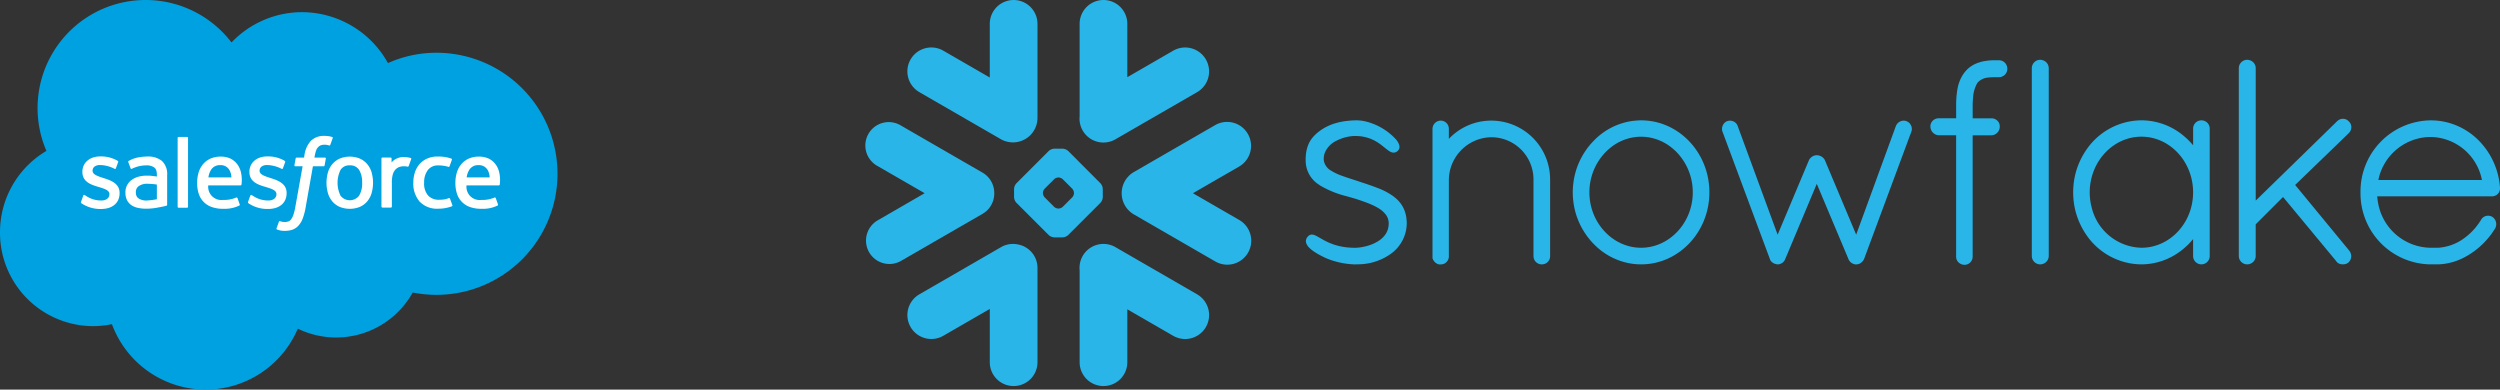
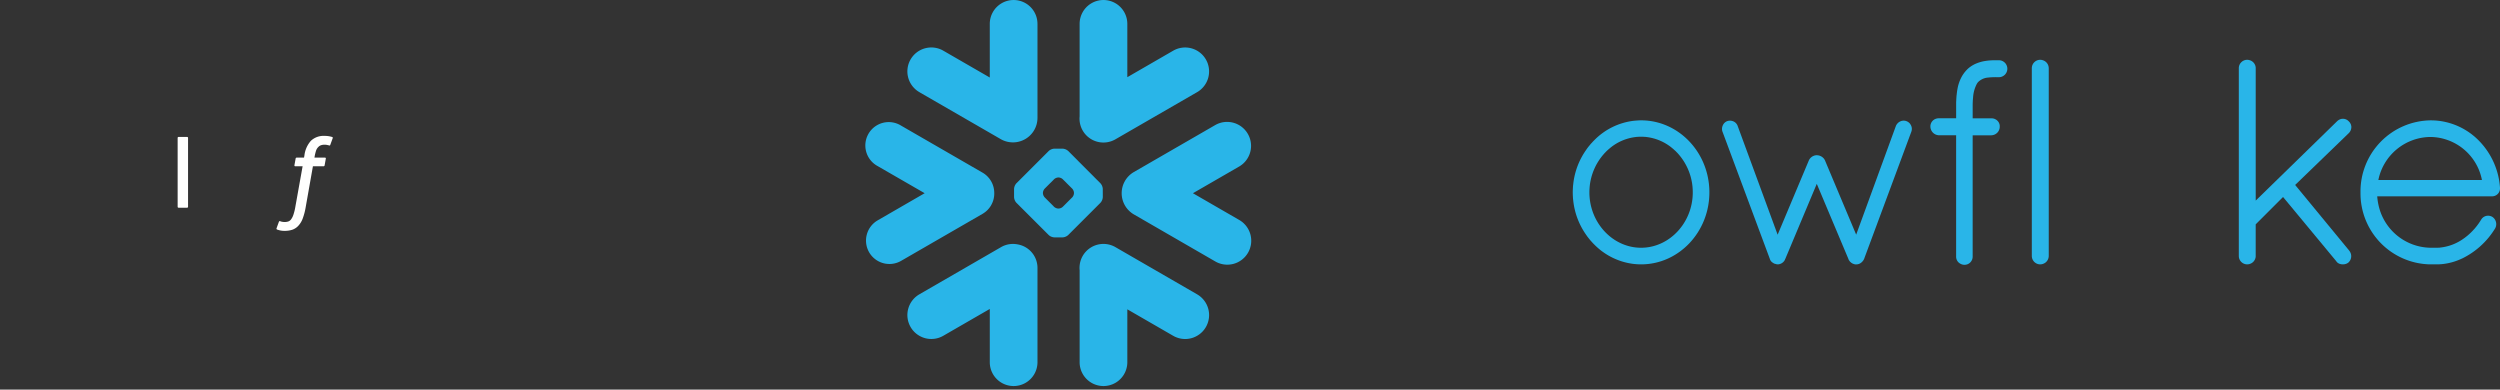
<svg xmlns="http://www.w3.org/2000/svg" width="475.369" height="74.077" viewBox="0 0 475.369 74.077">
  <rect x="0" y="0" width="475.369" height="74.077" fill="#333333" stroke="none" />
  <g id="Group_107549" data-name="Group 107549" transform="translate(-481.273 -4131.258)">
    <g id="Salesforce.com_logo" transform="translate(481.273 4131.258)">
-       <path id="Path_301493" data-name="Path 301493" d="M43.788,8.619A18.545,18.545,0,0,1,57.2,2.865a18.733,18.733,0,0,1,16.33,9.681,22.55,22.55,0,0,1,9.215-1.963,23.017,23.017,0,1,1-4.51,45.587,16.667,16.667,0,0,1-21.851,6.874,19.012,19.012,0,0,1-35.342-.855,17.535,17.535,0,0,1-3.631.378A17.755,17.755,0,0,1-.24,44.72,17.935,17.935,0,0,1,8.586,29.245,20.549,20.549,0,0,1,43.791,8.639" transform="translate(0.24 -0.552)" fill="#00a1e0" fill-rule="evenodd" />
-       <path id="Path_301494" data-name="Path 301494" d="M39.362,85.711c-.066.173.024.21.045.24a6.691,6.691,0,0,0,.6.365,6.463,6.463,0,0,0,3.165.739c2.17,0,3.519-1.155,3.519-3.013V84c0-1.718-1.524-2.344-2.947-2.792l-.186-.06c-1.077-.349-2.006-.653-2.006-1.361v-.036c0-.607.544-1.054,1.384-1.054a6.268,6.268,0,0,1,2.757.7s.211.136.287-.067c.042-.11.4-1.081.443-1.19a.2.2,0,0,0-.105-.244,6.144,6.144,0,0,0-3.11-.836h-.217c-1.987,0-3.375,1.2-3.375,2.92v.037c0,1.812,1.532,2.4,2.963,2.811l.23.072c1.042.32,1.944.6,1.944,1.33v.037c0,.673-.587,1.174-1.528,1.174a5.124,5.124,0,0,1-2.8-.8c-.153-.089-.24-.153-.358-.225a.173.173,0,0,0-.285.1l-.428,1.19m31.765,0c-.066.173.024.21.046.24a6.585,6.585,0,0,0,.6.365,6.463,6.463,0,0,0,3.165.739c2.169,0,3.519-1.155,3.519-3.013V84c0-1.718-1.52-2.344-2.947-2.792l-.186-.06c-1.077-.349-2.006-.653-2.006-1.361v-.036c0-.607.544-1.054,1.384-1.054a6.282,6.282,0,0,1,2.757.7s.211.136.288-.067c.041-.11.4-1.081.439-1.19a.2.2,0,0,0-.1-.244,6.144,6.144,0,0,0-3.11-.836h-.217c-1.987,0-3.375,1.2-3.375,2.92v.037c0,1.812,1.532,2.4,2.963,2.811l.23.072c1.046.32,1.944.6,1.944,1.33v.037c0,.673-.587,1.174-1.528,1.174a5.115,5.115,0,0,1-2.8-.8c-.153-.089-.242-.15-.358-.225a.184.184,0,0,0-.285.1l-.428,1.19m21.695-3.639a4.5,4.5,0,0,1-.579,2.465,2.232,2.232,0,0,1-3.523,0,5.576,5.576,0,0,1,0-4.918,1.928,1.928,0,0,1,1.757-.851,1.952,1.952,0,0,1,1.765.851,4.421,4.421,0,0,1,.579,2.453m1.812-1.948a4.376,4.376,0,0,0-.824-1.575,3.947,3.947,0,0,0-1.392-1.058,5.054,5.054,0,0,0-3.888,0,4,4,0,0,0-1.392,1.058,4.394,4.394,0,0,0-.824,1.575,7.246,7.246,0,0,0,0,3.9,4.363,4.363,0,0,0,.824,1.575,3.917,3.917,0,0,0,1.392,1.05,5.149,5.149,0,0,0,3.884,0,3.9,3.9,0,0,0,1.392-1.05,4.387,4.387,0,0,0,.824-1.575,7.257,7.257,0,0,0,0-3.9M109.515,85.1a.172.172,0,0,0-.231-.11,4.156,4.156,0,0,1-.844.241,6.452,6.452,0,0,1-.991.071,2.757,2.757,0,0,1-2.072-.778,3.453,3.453,0,0,1-.778-2.477,3.845,3.845,0,0,1,.7-2.387,2.37,2.37,0,0,1,2.01-.886,6.079,6.079,0,0,1,1.917.274s.142.062.21-.125c.159-.439.276-.754.447-1.236a.163.163,0,0,0-.113-.213,7.053,7.053,0,0,0-1.209-.306,9.123,9.123,0,0,0-1.361-.091,4.929,4.929,0,0,0-2.018.388,4.175,4.175,0,0,0-1.458,1.058,4.493,4.493,0,0,0-.883,1.575,6.259,6.259,0,0,0-.3,1.952,5.22,5.22,0,0,0,1.205,3.608A4.576,4.576,0,0,0,107.324,87a7.346,7.346,0,0,0,2.566-.459.165.165,0,0,0,.074-.215l-.447-1.229m3.169-4.043a3.529,3.529,0,0,1,.5-1.446,1.952,1.952,0,0,1,1.753-.89,1.9,1.9,0,0,1,1.718.89,3,3,0,0,1,.4,1.446h-4.393Zm6.1-1.283A3.842,3.842,0,0,0,118,78.337a3.583,3.583,0,0,0-1.166-.886,4.471,4.471,0,0,0-1.757-.357,4.822,4.822,0,0,0-2.026.393,4.038,4.038,0,0,0-1.411,1.077,4.429,4.429,0,0,0-.832,1.594,6.891,6.891,0,0,0-.269,1.956,6.614,6.614,0,0,0,.278,1.96,3.942,3.942,0,0,0,2.434,2.582,6.15,6.15,0,0,0,2.228.36,6.36,6.36,0,0,0,3.087-.614c.068-.038.132-.1.052-.293l-.4-1.124a.177.177,0,0,0-.231-.107,5.873,5.873,0,0,1-2.519.455,2.509,2.509,0,0,1-2.811-2.764l6.143,0a.18.18,0,0,0,.178-.159,6.562,6.562,0,0,0-.183-2.64ZM63.58,81.054a3.535,3.535,0,0,1,.5-1.446,1.952,1.952,0,0,1,1.753-.89,1.9,1.9,0,0,1,1.718.89,3.012,3.012,0,0,1,.4,1.446H63.56Zm6.1-1.283a3.837,3.837,0,0,0-.785-1.435,3.583,3.583,0,0,0-1.166-.886,4.471,4.471,0,0,0-1.757-.357,4.822,4.822,0,0,0-2.026.393,4.038,4.038,0,0,0-1.411,1.077,4.442,4.442,0,0,0-.832,1.594,6.905,6.905,0,0,0-.268,1.956,6.577,6.577,0,0,0,.278,1.96,3.924,3.924,0,0,0,2.43,2.582,6.135,6.135,0,0,0,2.228.36,6.36,6.36,0,0,0,3.087-.614c.068-.038.132-.1.052-.293l-.4-1.124a.178.178,0,0,0-.231-.107,5.873,5.873,0,0,1-2.519.455,2.509,2.509,0,0,1-2.811-2.764l6.143,0a.18.18,0,0,0,.178-.159,6.557,6.557,0,0,0-.184-2.64ZM50.322,85.059a1.2,1.2,0,0,1-.354-.364,1.466,1.466,0,0,1-.184-.8,1.342,1.342,0,0,1,.548-1.186,2.759,2.759,0,0,1,1.781-.443,12.442,12.442,0,0,1,1.664.142V85.2h0a12.393,12.393,0,0,1-1.656.22,2.753,2.753,0,0,1-1.8-.358Zm2.442-4.316c-.249-.018-.572-.027-.956-.027a5.791,5.791,0,0,0-1.509.194,3.932,3.932,0,0,0-1.279.595A2.862,2.862,0,0,0,47.8,83.931a3.2,3.2,0,0,0,.281,1.4,2.543,2.543,0,0,0,.8.96,3.355,3.355,0,0,0,1.248.54A7.34,7.34,0,0,0,51.756,87a11.228,11.228,0,0,0,1.862-.155q.775-.134,1.544-.3c.2-.047.432-.109.432-.109a.194.194,0,0,0,.14-.2l0-5.6a3.427,3.427,0,0,0-.976-2.706,4.17,4.17,0,0,0-2.815-.848,10.11,10.11,0,0,0-1.645.151,5.906,5.906,0,0,0-1.89.692.191.191,0,0,0-.055.244l.435,1.166a.155.155,0,0,0,.2.1.791.791,0,0,0,.1-.051,6.221,6.221,0,0,1,2.671-.622,2.479,2.479,0,0,1,1.516.4c.335.257.505.645.505,1.462v.259c-.525-.076-1.011-.12-1.011-.12Zm49.378-3.161a.166.166,0,0,0-.092-.221,5.4,5.4,0,0,0-1.026-.175,3.043,3.043,0,0,0-1.582.254,2.719,2.719,0,0,0-1.034.766v-.747a.177.177,0,0,0-.176-.185H96.658a.178.178,0,0,0-.176.185V86.6a.187.187,0,0,0,.186.186h1.61a.186.186,0,0,0,.186-.186V82.01a5.379,5.379,0,0,1,.2-1.61,2.308,2.308,0,0,1,.537-.9,1.862,1.862,0,0,1,.758-.455,2.986,2.986,0,0,1,.824-.116,3.446,3.446,0,0,1,.673.082c.118.013.184-.059.224-.166.105-.28.4-1.12.463-1.287" transform="translate(-23.95 -47.317)" fill="#fffffe" fill-rule="evenodd" />
      <path id="Path_301495" data-name="Path 301495" d="M116.017,67.22a5.151,5.151,0,0,0-.606-.144,4.751,4.751,0,0,0-.834-.065,3.511,3.511,0,0,0-2.6.932,5.068,5.068,0,0,0-1.232,2.781l-.075.416H109.28a.206.206,0,0,0-.206.178l-.229,1.275c-.016.122.037.2.2.2H110.4l-1.375,7.676a9.636,9.636,0,0,1-.367,1.512,3.1,3.1,0,0,1-.428.872,1.137,1.137,0,0,1-.561.434,2.273,2.273,0,0,1-.722.1,2.793,2.793,0,0,1-.492-.054,1.463,1.463,0,0,1-.331-.107.169.169,0,0,0-.222.1c-.051.13-.412,1.124-.455,1.246a.182.182,0,0,0,.094.245,4.581,4.581,0,0,0,.56.164,3.7,3.7,0,0,0,.9.086,4.483,4.483,0,0,0,1.505-.233,2.819,2.819,0,0,0,1.133-.791,4.067,4.067,0,0,0,.8-1.372,11.708,11.708,0,0,0,.539-2.061l1.382-7.818h2.02a.207.207,0,0,0,.206-.178l.229-1.275c.016-.122-.036-.2-.2-.2h-1.961a8.325,8.325,0,0,1,.324-1.383,1.78,1.78,0,0,1,.43-.654,1.272,1.272,0,0,1,.514-.32,2.131,2.131,0,0,1,.658-.095,2.562,2.562,0,0,1,.5.051c.19.04.264.062.314.077.2.061.227,0,.266-.095l.469-1.288a.163.163,0,0,0-.113-.214m-27.4,13.265a.178.178,0,0,1-.176.186H86.815a.178.178,0,0,1-.176-.186V67.395a.177.177,0,0,1,.176-.185h1.626a.177.177,0,0,1,.176.185v13.09" transform="translate(-52.86 -41.172)" fill="#fffffe" fill-rule="evenodd" />
    </g>
    <g id="Page-1" transform="translate(645.939 4131.258)">
      <g id="Group" transform="translate(0 0)">
        <path id="Path" d="M46.368,37.027,30.873,28.076a4.553,4.553,0,0,0-6.807,4.386V49.956a4.535,4.535,0,0,0,9.07,0V39.9l8.681,5.013a4.551,4.551,0,1,0,4.551-7.882" transform="translate(16.557 18.915)" fill="#29b5e8" />
        <path id="Path2" d="M24.389,27.262a4.462,4.462,0,0,0-2.223-3.931L6.672,14.387a4.448,4.448,0,1,0-4.446,7.7l8.931,5.152L2.226,32.4A4.45,4.45,0,0,0,.6,38.476a4.452,4.452,0,0,0,6.075,1.629l15.494-8.944a4.471,4.471,0,0,0,2.223-3.9" transform="translate(0 9.498)" fill="#29b5e8" />
        <path id="Path3" d="M6.963,17.546,22.457,26.49a4.665,4.665,0,0,0,6.926-4.024V4.538a4.535,4.535,0,1,0-9.07,0v10.2l-8.8-5.079a4.551,4.551,0,1,0-4.551,7.882" transform="translate(3.225 0)" fill="#29b5e8" />
        <path id="Combined-Shape" d="M33.547,25.96a1.758,1.758,0,0,1-.442,1.069l-6.141,6.141a1.742,1.742,0,0,1-1.069.442H24.332a1.742,1.742,0,0,1-1.069-.442l-6.148-6.141a1.758,1.758,0,0,1-.442-1.069V24.4a1.726,1.726,0,0,1,.442-1.069l6.148-6.148a1.742,1.742,0,0,1,1.069-.442H25.9a1.742,1.742,0,0,1,1.069.442L33.1,23.328a1.726,1.726,0,0,1,.442,1.069Zm-5.481-.752v-.066a1.3,1.3,0,0,0-.323-.785L25.928,22.55a1.24,1.24,0,0,0-.785-.33h-.066a1.271,1.271,0,0,0-.785.33l-1.807,1.807a1.269,1.269,0,0,0-.323.785v.066a1.269,1.269,0,0,0,.323.785l1.807,1.814a1.3,1.3,0,0,0,.785.323h.066a1.269,1.269,0,0,0,.785-.323l1.814-1.814A1.269,1.269,0,0,0,28.065,25.208Z" transform="translate(11.482 11.526)" fill="#29b5e8" />
        <path id="Path4" d="M30.872,26.49l15.494-8.944a4.551,4.551,0,1,0-4.551-7.882l-8.681,5.013V4.538a4.535,4.535,0,1,0-9.07,0V22.11a4.549,4.549,0,0,0,6.807,4.38" transform="translate(16.557 0)" fill="#29b5e8" />
        <path id="Path5" d="M25.564,27.548a4.515,4.515,0,0,0-3.107.528L6.963,37.027a4.551,4.551,0,1,0,4.551,7.882l8.8-5.079V49.956a4.535,4.535,0,0,0,9.07,0V32.027a4.536,4.536,0,0,0-3.819-4.479" transform="translate(3.225 18.915)" fill="#29b5e8" />
        <path id="Path6" d="M52.782,16.008a4.547,4.547,0,0,0-6.22-1.669L31.067,23.284a4.66,4.66,0,0,0,0,8.008l15.494,8.951a4.554,4.554,0,1,0,4.551-7.889L42.34,27.288l8.773-5.066a4.539,4.539,0,0,0,1.669-6.214" transform="translate(19.826 9.453)" fill="#29b5e8" />
        <path id="Combined-Shape2" d="M194.814,26.361v.171A1.506,1.506,0,0,1,193.238,28H171.47a11.412,11.412,0,0,0,.211,1.511,10.279,10.279,0,0,0,9.841,8.265h1.266c.1,0,.2,0,.3-.007s.185-.007.277-.013a.024.024,0,0,0,.02-.007,9.276,9.276,0,0,0,4.624-1.794h.007c.073-.053.152-.112.224-.171.013-.007.026-.02.046-.033l.191-.152c.026-.02.046-.04.073-.059.053-.04.106-.086.158-.132l.106-.086a1.012,1.012,0,0,1,.125-.112c.04-.04.086-.079.125-.119a1.266,1.266,0,0,0,.1-.092c.053-.046.1-.092.152-.139.026-.026.053-.059.079-.086l.158-.158.073-.073.158-.178a.346.346,0,0,0,.066-.073c.059-.059.112-.119.165-.178.02-.026.046-.053.066-.079.053-.066.1-.125.152-.185l.079-.1c.046-.059.092-.112.132-.165s.073-.1.106-.145.066-.086.1-.132c.053-.073.106-.145.152-.218.02-.026.033-.046.046-.066.132-.191.257-.389.383-.594a.02.02,0,0,1,.007-.013,1.593,1.593,0,0,1,.092-.132.178.178,0,0,1,.046-.053.833.833,0,0,1,.066-.079l.059-.059c.026-.02.046-.04.073-.059a.258.258,0,0,1,.066-.053.653.653,0,0,1,.112-.073.6.6,0,0,1,.086-.053c.033-.013.059-.026.086-.04a.772.772,0,0,0,.073-.033c.04-.013.073-.02.112-.033l.053-.02a1.894,1.894,0,0,1,.383-.046,1.472,1.472,0,0,1,.416.059h.013a1.648,1.648,0,0,1,.165.059c.013.007.026.007.04.013a1.3,1.3,0,0,1,.165.086l.026.013a1.663,1.663,0,0,1,.508,2.21l-.007.007c-.053.086-.106.172-.158.251l-.04.059a15.089,15.089,0,0,1-5.983,5.343,1.585,1.585,0,0,0-.152.073c-.007,0-.02.007-.026.007a11.4,11.4,0,0,1-3.483,1c-.026,0-.053.007-.079.007-.106.013-.211.026-.317.033-.059,0-.119.007-.185.013s-.152.007-.224.013c-.145,0-.29.007-.435.007h-1.28A13.489,13.489,0,0,1,168.291,27.3a13.512,13.512,0,0,1,13.318-13.746c.218,0,.435.007.653.013a12.81,12.81,0,0,1,6.919,2.447c.007.007.013.013.02.013.112.079.218.165.323.244.053.046.112.092.172.139s.105.086.158.125a14.11,14.11,0,0,1,4.96,9.815ZM171.682,24.9h19.7a10.1,10.1,0,0,0-9.776-8.186A10.208,10.208,0,0,0,171.682,24.9Z" transform="translate(115.888 9.331)" fill="#29b5e8" />
-         <path id="Combined-Shape3" d="M161.448,14.013a1.569,1.569,0,0,1,.449.956c0,.053.007.106.007.158V39.355a1.58,1.58,0,1,1-3.16,0V36.136a13.542,13.542,0,0,1-1.979,1.959c-.02.02-.04.033-.059.053-.066.053-.139.106-.2.152a12.444,12.444,0,0,1-7.586,2.638,12.792,12.792,0,0,1-10.706-5.956l-.066-.086c-.066-.112-.132-.224-.2-.343-.046-.073-.086-.145-.132-.218a2.59,2.59,0,0,1-.125-.231c-.066-.112-.132-.231-.191-.343-.02-.04-.033-.079-.053-.119a14.059,14.059,0,0,1-1.491-5.7c-.013-.231-.02-.462-.02-.7s.007-.468.02-.7a14.118,14.118,0,0,1,1.491-5.706c.02-.033.033-.073.053-.112.059-.112.125-.231.191-.343a2.59,2.59,0,0,1,.125-.231c.04-.073.086-.145.132-.218.066-.112.139-.231.2-.343l.066-.086a12.792,12.792,0,0,1,10.706-5.956,12.521,12.521,0,0,1,8.113,3.021,13.271,13.271,0,0,1,1.715,1.728V15.127a1.272,1.272,0,0,1,.007-.158,1.57,1.57,0,0,1,.449-.956v-.007c.026-.026.059-.046.086-.073l.026-.026a.4.4,0,0,1,.066-.046c.02-.013.04-.033.059-.046a.138.138,0,0,0,.04-.026.66.66,0,0,0,.092-.053c.007,0,.013-.007.02-.007l.119-.059h.007a1.47,1.47,0,0,1,.29-.086c.007,0,.02-.007.026-.007l.132-.02c.053,0,.106-.007.158-.007s.112.007.165.007l.132.02c.007,0,.013.007.026.007a1.468,1.468,0,0,1,.29.086h.007c.04.02.079.04.112.059.013,0,.02.007.026.007a.6.6,0,0,0,.086.053.164.164,0,0,0,.046.026c.02.013.04.033.059.046a.361.361,0,0,1,.059.046c.013.007.02.02.033.026a.865.865,0,0,1,.079.073ZM148.916,37.779c5.415,0,9.828-4.723,9.828-10.534,0-5.838-4.413-10.587-9.828-10.587-5.376,0-9.828,4.743-9.828,10.587,0,.185.007.363.013.541,0,.079.013.152.013.224.007.106.013.211.026.31s.02.165.026.244.02.191.033.284c.013.073.026.139.033.2.02.106.033.211.053.317a1.485,1.485,0,0,1,.033.145c.026.125.053.244.079.369a.367.367,0,0,0,.026.079A9.988,9.988,0,0,0,148.916,37.779Z" transform="translate(93.602 9.331)" fill="#29b5e8" />
        <path id="Path7" d="M132.865,6.785h-.429a1.379,1.379,0,0,0-.165.007,1.491,1.491,0,0,0-.172-.007c-.152,0-.3,0-.455.007-.026,0-.059.007-.086.007a3.224,3.224,0,0,0-.356.02h-.066c-.125.013-.244.02-.363.033a.084.084,0,0,1-.04.007c-.132.02-.257.033-.376.053h-.013a7.438,7.438,0,0,0-2.157.666c0,.007-.007.007-.013.007-.092.053-.191.106-.284.158a.231.231,0,0,0-.053.033c-.079.046-.158.092-.237.145a.975.975,0,0,0-.086.066c-.066.04-.125.086-.191.132-.046.04-.092.079-.139.112l-.119.1c-.073.066-.139.125-.2.191l-.04.04c-.079.086-.158.165-.237.251a.366.366,0,0,1-.04.053c-.066.073-.132.145-.191.218-.02.033-.046.066-.066.1-.053.066-.1.125-.145.191a.237.237,0,0,1-.046.066c-.053.079-.106.158-.152.237-.007.013-.013.02-.02.033a7.536,7.536,0,0,0-.923,2.54.112.112,0,0,1-.007.046c-.026.125-.046.257-.066.389a.729.729,0,0,0-.013.119c-.02.112-.033.224-.046.343-.007.066-.013.132-.02.2-.013.092-.026.178-.033.277s-.013.2-.02.3c-.007.066-.007.132-.013.2-.007.139-.013.284-.02.429,0,.04-.007.066-.007.1-.007.185-.007.376-.007.561v2.605h-3.285a1.628,1.628,0,0,0-.594.1,1.533,1.533,0,0,0-1.016,1.431,1.682,1.682,0,0,0,.778,1.438,1.641,1.641,0,0,0,.818.257h.013v.007h3.285V44.067a.431.431,0,0,0,0,.092v.059a1.512,1.512,0,0,0,.416.963l.007.007c.033.033.073.066.106.1.007.007.013.007.02.013a.746.746,0,0,0,.086.066.2.2,0,0,0,.046.033.107.107,0,0,0,.046.026,1.631,1.631,0,0,0,.884.257,1.082,1.082,0,0,0,.152-.013,1.5,1.5,0,0,0,.825-.35l.007-.007a.525.525,0,0,0,.086-.086c.007-.007.02-.013.026-.02.026-.026.046-.053.066-.073a1.556,1.556,0,0,0,.369-1.069V21.059h3.536v-.007h.013a1.634,1.634,0,0,0,1.6-1.689v-.013a.494.494,0,0,0,0-.1v-.033a1.459,1.459,0,0,0-.416-.91V18.3h-.007a1.1,1.1,0,0,0-.092-.086c-.013-.013-.026-.02-.033-.033l-.073-.053-.066-.046-.046-.026a.717.717,0,0,0-.1-.053.05.05,0,0,0-.026-.013.939.939,0,0,0-.119-.053c-.007-.007-.013-.007-.026-.013l-.119-.04c-.013,0-.026-.007-.04-.007-.04-.007-.073-.02-.112-.026a.183.183,0,0,1-.059-.007c-.026-.007-.059-.007-.092-.013h-.073c-.02,0-.04-.007-.059-.007h-3.588V15.175c.007-.132.007-.264.013-.389a.568.568,0,0,1,.007-.106c0-.112.007-.224.013-.33,0-.02.007-.046.007-.066.007-.125.02-.251.033-.369a6.4,6.4,0,0,1,.693-2.592c.007-.013.007-.02.013-.033.02-.033.046-.066.066-.1a.546.546,0,0,1,.053-.079.231.231,0,0,1,.033-.053.962.962,0,0,1,.106-.125,3.024,3.024,0,0,1,2-.864c.013,0,.02-.007.04-.007a1.388,1.388,0,0,1,.165-.013c.026-.007.059-.007.086-.013.053,0,.1-.007.152-.007s.073-.007.119-.007a.974.974,0,0,1,.139-.007c.046,0,.092-.007.139-.007h.343a1.178,1.178,0,0,0,.152-.013,1.617,1.617,0,0,0,.178.013h.429a1.613,1.613,0,0,0,0-3.226" transform="translate(82.536 4.672)" fill="#29b5e8" />
        <path id="Path8" d="M133.509,6.866a.023.023,0,0,0-.013-.007.437.437,0,0,0-.1-.033.451.451,0,0,0-.053-.02l-.079-.02a.405.405,0,0,0-.073-.02.446.446,0,0,0-.092-.013c-.026-.007-.046-.007-.073-.013a1.379,1.379,0,0,0-.165-.007,1.6,1.6,0,0,0-1.583,1.576V44.049a1.6,1.6,0,0,0,1.583,1.583,1.378,1.378,0,0,0,.165-.007c.007,0,.02-.007.026-.007l.139-.02a.284.284,0,0,1,.033-.007c.04-.013.079-.02.119-.033a.024.024,0,0,0,.02-.007,1.587,1.587,0,0,0,1.121-1.339,1.289,1.289,0,0,0,.013-.165V8.311a1.285,1.285,0,0,0-.013-.158,1.575,1.575,0,0,0-.976-1.286" transform="translate(90.401 4.637)" fill="#29b5e8" />
-         <path id="Path9" d="M68.7,32.528c-.013-.092-.013-.178-.026-.264-.007-.066-.013-.125-.02-.185s-.02-.139-.033-.211-.026-.132-.04-.2a1.461,1.461,0,0,0-.033-.165c-.02-.079-.033-.152-.053-.231-.013-.04-.026-.086-.04-.125a1.51,1.51,0,0,0-.079-.244c-.007-.033-.02-.066-.026-.092-.033-.092-.066-.178-.106-.27a.453.453,0,0,1-.02-.053c-.046-.092-.086-.191-.132-.284-.007-.007-.007-.013-.013-.02a5.822,5.822,0,0,0-1.563-1.926c0-.007,0-.007-.007-.007-.092-.073-.185-.152-.284-.224l-.013-.013c-.007,0-.013-.007-.02-.013-.059-.04-.119-.086-.172-.125a13.145,13.145,0,0,0-3.014-1.53l-.059-.02c-.02-.013-.046-.02-.066-.033-.739-.277-1.5-.541-2.289-.8h-.007a.006.006,0,0,1-.007-.007.168.168,0,0,1-.046-.013c-.073-.026-.152-.053-.257-.086-.053-.013-.092-.026-.132-.04-.264-.092-.534-.178-.8-.27-.191-.066-.4-.132-.64-.211-.066-.02-.224-.073-.356-.112-.007,0-.007-.007-.013-.007-.079-.026-.158-.053-.244-.079-.66-.211-1.2-.4-1.662-.567a10.629,10.629,0,0,1-2-.93.144.144,0,0,1-.033-.02,2.793,2.793,0,0,1-1.418-1.873l-.007-.007a1.387,1.387,0,0,1-.013-.165.05.05,0,0,1-.007-.026,1.856,1.856,0,0,1-.007-.191c0-.092.007-.185.013-.27a.2.2,0,0,1,.007-.066c.007-.073.013-.139.02-.2.007-.02.007-.04.013-.059.013-.073.026-.139.04-.211.007-.007.007-.02.013-.033a2.222,2.222,0,0,1,.066-.224v-.007A4.329,4.329,0,0,1,55.229,17.5c.066-.033.132-.066.191-.1s.125-.066.185-.092c.1-.046.2-.092.3-.132.059-.026.112-.053.172-.073l.317-.119c.053-.02.112-.04.172-.059.106-.033.2-.066.31-.092.066-.02.125-.04.191-.053.1-.026.2-.046.29-.073l.2-.04c.106-.02.2-.04.3-.053a1.54,1.54,0,0,0,.172-.026c.112-.013.231-.026.35-.033.026-.007.053-.007.086-.013.145-.007.29-.013.429-.013.165,0,.33.007.488.013h.073a7.628,7.628,0,0,1,2.889.732c.059.026.119.059.178.086a.722.722,0,0,0,.1.053c.073.04.145.079.224.125l.04.02c.079.046.158.1.237.145a.02.02,0,0,0,.013.007c.086.053.172.112.257.165,0,.007.007.007.007.013.086.053.165.106.244.165a.8.8,0,0,0,.092.066c.185.139.475.363.739.58a.411.411,0,0,1,.079.059c.2.165.383.31.561.442q.049.04.079.059c.007.007.013.013.02.013l.059.04c.046.033.1.066.145.1.02.013.04.02.059.033l.139.079.053.02a1.509,1.509,0,0,0,.152.066c.013.007.02.007.033.013a.886.886,0,0,0,.178.046l.007.007a.967.967,0,0,0,.389-.007c.013,0,.026-.007.04-.007.033-.007.073-.02.106-.026.013-.007.02-.013.033-.02a.094.094,0,0,0,.04-.013c.053-.026.106-.053.158-.086a.034.034,0,0,0,.026-.013,1.548,1.548,0,0,0,.165-.125l.007-.007a1.187,1.187,0,0,0,.125-.132.654.654,0,0,0,.073-.112c.007-.007.013-.013.013-.02.277-.462.119-1.069-.369-1.728a.138.138,0,0,0-.026-.04l-.053-.073a11.555,11.555,0,0,0-6.042-3.549.084.084,0,0,1-.04-.007l-.3-.059a.386.386,0,0,1-.086-.013c-.086-.013-.172-.026-.257-.033a.509.509,0,0,0-.1-.013l-.244-.02c-.033-.007-.066-.007-.092-.013-.112,0-.218-.007-.323-.007-.172,0-.343,0-.508.007-.092,0-.185.007-.284.013-.066.007-.145.007-.211.007-.132.013-.257.02-.383.033a.567.567,0,0,0-.106.007c-.145.013-.29.026-.429.046H57.3c-.152.02-.3.04-.442.066h-.026c-.145.02-.29.046-.429.073-.007,0-.013.007-.026.007-.3.053-.587.119-.864.191a.006.006,0,0,0-.007.007c-.139.033-.277.073-.416.112s-.257.086-.376.125c-.013,0-.02.007-.033.007-.119.046-.237.086-.356.132a.112.112,0,0,1-.033.013c-.119.046-.224.092-.336.145-.013.007-.033.007-.046.02-.1.04-.2.092-.3.139a.612.612,0,0,0-.066.033c-.1.046-.191.092-.284.145-.026.013-.046.026-.073.04-.086.046-.171.1-.257.152a.492.492,0,0,0-.079.046c-.112.066-.218.139-.323.2-.125.092-.251.178-.363.27-.013,0-.02.007-.02.013a7.133,7.133,0,0,0-1.438,1.372c-.013.02-.033.04-.046.059-.046.073-.1.139-.145.2l-.1.158a1.149,1.149,0,0,0-.073.119c-.053.086-.1.171-.145.264-.007.013-.013.02-.02.033a6.627,6.627,0,0,0-.64,2.5.084.084,0,0,1-.007.04c-.007.172-.02.343-.026.528,0,.139,0,.277.007.416v.059A5.409,5.409,0,0,0,52,25.76c.013.007.026.02.04.026l.2.139c.046.033.1.059.145.092a.165.165,0,0,0,.046.026,19,19,0,0,0,4.967,1.966c.765.224,1.451.416,1.656.475a.776.776,0,0,1,.132.046c.937.31,1.656.561,2.249.8.046.013.086.033.132.046a.389.389,0,0,1,.053.026c.336.139.666.284.983.442.264.132.508.27.752.416a4.806,4.806,0,0,1,1.431,1.273.138.138,0,0,1,.026.04.5.5,0,0,1,.079.125.443.443,0,0,1,.046.073.721.721,0,0,1,.053.1c.02.033.033.073.053.106l.04.079c.013.04.033.079.046.125.007.02.02.046.026.073l.04.139c.007.02.013.04.02.066a1.15,1.15,0,0,1,.033.145.235.235,0,0,1,.013.066l.02.158a.183.183,0,0,1,.007.059c.007.079.013.152.013.231,0,.119-.007.231-.013.343,0,.033-.007.066-.007.1a1.734,1.734,0,0,1-.04.257.331.331,0,0,1-.013.079,3.344,3.344,0,0,1-.191.666.024.024,0,0,0-.007.02c-.046.1-.092.2-.145.3-.007.013-.007.02-.013.026a3.266,3.266,0,0,1-.409.607c-.079.1-.165.191-.251.284-.007,0-.007,0-.007.007a5.218,5.218,0,0,1-.58.495c-.007.007-.013.007-.013.013-.1.066-.2.139-.3.2a.138.138,0,0,1-.04.026c-.172.106-.356.211-.541.3-.066.033-.132.066-.2.1s-.152.073-.231.106l-.191.079c-.178.066-.35.132-.528.191a.372.372,0,0,0-.079.026c-.106.033-.211.059-.317.092-.026.007-.059.02-.086.026-.35.092-.693.165-1.016.218h-.02c-.165.026-.323.046-.475.066a1.5,1.5,0,0,1-.171.013c-.053.007-.106.007-.165.013-.125.007-.257.013-.376.013q-.366,0-.712-.02c-.092,0-.185-.007-.277-.013-.125-.013-.257-.02-.376-.033s-.231-.02-.336-.033l-.284-.04c-.2-.033-.4-.059-.587-.1-.086-.02-.178-.033-.264-.053s-.2-.046-.3-.073-.218-.053-.323-.086c-.073-.02-.152-.04-.218-.059-.178-.053-.356-.112-.528-.178l-.119-.04a12.122,12.122,0,0,1-1.128-.488.392.392,0,0,0-.053-.026c-.237-.119-.64-.343-1.022-.561-.033-.02-.073-.04-.106-.059-.27-.158-.5-.29-.719-.4a.378.378,0,0,0-.046-.026.112.112,0,0,0-.033-.013c-.059-.026-.106-.053-.158-.073a.322.322,0,0,1-.046-.02,1.563,1.563,0,0,0-.389-.106.716.716,0,0,0-.119-.007.084.084,0,0,0-.04-.007.943.943,0,0,0-.673.277,1.124,1.124,0,0,0-.125.125.175.175,0,0,1-.033.04c-.026.033-.046.059-.066.086a.609.609,0,0,0-.033.053.549.549,0,0,0-.053.079.234.234,0,0,0-.026.059l-.04.079c-.007.02-.013.033-.02.053a.612.612,0,0,0-.026.086.155.155,0,0,0-.013.053l-.02.1c0,.013-.007.026-.007.04a.842.842,0,0,0-.007.125v.02a.6.6,0,0,0,.02.152v.026c.013.04.02.086.033.125l.02.059a.686.686,0,0,0,.04.106.32.32,0,0,0,.02.046,2.277,2.277,0,0,0,.4.6,5.46,5.46,0,0,0,.719.64c.007,0,.007,0,.007.007.079.053.158.112.244.172a.232.232,0,0,0,.053.033c.231.158.475.31.752.468.066.04.132.079.2.112s.132.073.2.106.171.092.257.139c.059.026.112.059.172.086.132.066.27.132.409.2a.2.2,0,0,0,.053.026q.228.109.455.2l.191.079a.094.094,0,0,0,.04.013,15.3,15.3,0,0,0,4.69.989c.112.007.231.013.343.013h.007a1.167,1.167,0,0,0,.152-.007h.356a.084.084,0,0,0,.04-.007,10.859,10.859,0,0,0,6.3-2.005v-.007a7.191,7.191,0,0,0,3.008-5.8c0-.145-.007-.29-.013-.429,0-.053-.007-.106-.007-.152" transform="translate(34.093 9.331)" fill="#29b5e8" />
-         <path id="Path10" d="M75,13.582h-.02a11.083,11.083,0,0,0-8.074,3.47V15.165a1.55,1.55,0,0,0-1.524-1.583c-.059,0-.112.007-.165.007a1.569,1.569,0,0,0-.95.449c-.007,0-.007,0-.013.007-.02.026-.046.053-.066.079a.08.08,0,0,0-.033.033.363.363,0,0,0-.046.059.362.362,0,0,1-.046.059l-.02.04c-.02.033-.04.066-.059.092a.024.024,0,0,1-.007.02l-.059.119a2.512,2.512,0,0,0-.086.3c0,.007,0,.013-.007.013-.007.053-.013.1-.02.145s-.007.106-.007.165v24.5l-.02.106.079.066a.329.329,0,0,0,.026.125c0,.007.007.02.007.026a.31.31,0,0,0,.066.106,1.7,1.7,0,0,0,1.022.818l.033.007h.369a1.606,1.606,0,0,0,.178-.007c.04-.007.079-.02.119-.026a.145.145,0,0,0,.053-.007,1.431,1.431,0,0,0,.158-.046H65.9a1.361,1.361,0,0,0,.673-.5l.02-.02a1.053,1.053,0,0,0,.224-.4.168.168,0,0,0,.013-.046c.007-.007.007-.007.007-.013.026-.079.046-.158.066-.237l.007-.026V24.763a8.2,8.2,0,0,1,8.061-8.021h.013A8.023,8.023,0,0,1,83,24.756V39.333a1.282,1.282,0,0,0,.013.165,1.528,1.528,0,0,0,.442.956.006.006,0,0,1,.007.007c.026.026.053.046.079.073a.116.116,0,0,0,.033.026,939.2,939.2,0,0,1,.119.092.106.106,0,0,1,.046.026c.026.02.059.033.086.053.007,0,.013.007.026.007.033.02.073.04.112.059h.007a1.468,1.468,0,0,0,.29.086c.013,0,.02.007.026.007l.132.02a1.324,1.324,0,0,0,.165.007,1.27,1.27,0,0,0,.158-.007l.132-.02c.007,0,.02-.007.026-.007a1.531,1.531,0,0,0,.3-.086l.119-.059c.007,0,.013-.007.02-.007l.092-.053a.138.138,0,0,1,.04-.026.363.363,0,0,0,.059-.046.4.4,0,0,0,.066-.046c.007-.007.02-.013.026-.026.026-.026.059-.046.086-.073v-.007a1.5,1.5,0,0,0,.449-.956,1.324,1.324,0,0,0,.007-.165V24.756A11.187,11.187,0,0,0,75,13.582" transform="translate(43.922 9.353)" fill="#29b5e8" />
        <path id="Combined-Shape4" d="M92.576,13.551c7.163,0,12.988,6.141,12.988,13.694S99.739,40.938,92.576,40.938c-.224,0-.442-.007-.66-.02a.435.435,0,0,1-.092-.007c-.191-.007-.383-.026-.567-.046h-.02a12.6,12.6,0,0,1-7.579-3.72c-.086-.086-.178-.172-.257-.264-.007,0-.007-.007-.013-.007-.046-.046-.086-.1-.132-.152-.1-.106-.2-.218-.3-.33-.079-.086-.152-.185-.231-.277-.053-.073-.112-.145-.171-.218-.119-.145-.231-.3-.336-.449l-.04-.059a13.833,13.833,0,0,1-2.441-6.082c-.033-.2-.053-.409-.073-.613-.007-.02-.007-.046-.013-.073-.02-.191-.033-.376-.04-.567a.759.759,0,0,1-.007-.125c-.013-.224-.02-.455-.02-.686s.007-.462.02-.686a.759.759,0,0,1,.007-.125c.007-.191.02-.383.04-.567.007-.026.007-.053.013-.073.02-.2.04-.409.073-.613A13.833,13.833,0,0,1,82.18,19.1a.144.144,0,0,1,.033-.053c.112-.158.224-.31.343-.462.053-.066.112-.132.165-.2.079-.1.158-.191.237-.29s.185-.2.284-.31l.145-.165c.007,0,.007-.007.013-.007.073-.086.158-.165.237-.244a12.6,12.6,0,0,1,7.6-3.74h.02c.185-.02.376-.033.567-.046.033,0,.059-.007.092-.007C92.134,13.557,92.352,13.551,92.576,13.551Zm9.776,12.618v-.013a10.941,10.941,0,0,0-2.665-6.174c-.066-.073-.125-.145-.191-.218l-.119-.119c-.079-.079-.152-.158-.231-.237s-.152-.139-.224-.2c-.046-.04-.086-.086-.132-.125-.119-.106-.237-.2-.356-.3a.006.006,0,0,1-.007-.007,9.363,9.363,0,0,0-4.815-2.051c-.02,0-.033-.007-.046-.007-.139-.02-.27-.026-.409-.033a.406.406,0,0,0-.086-.007c-.165-.013-.33-.013-.495-.013s-.33,0-.495.013a.406.406,0,0,0-.086.007c-.139.007-.27.013-.409.033-.013,0-.026.007-.046.007a9.363,9.363,0,0,0-4.815,2.051.006.006,0,0,1-.007.007c-.119.1-.237.2-.356.3-.046.04-.086.079-.132.119-.073.073-.152.139-.224.211s-.145.152-.224.231l-.125.125c-.059.066-.119.139-.185.211A10.968,10.968,0,0,0,82.8,26.156v.013c-.013.152-.026.3-.033.462,0,.026-.007.053-.007.079-.007.178-.013.356-.013.534,0,5.8,4.459,10.534,9.828,10.534s9.828-4.736,9.828-10.534c0-.178-.007-.356-.013-.534,0-.026-.007-.053-.007-.079C102.378,26.473,102.365,26.321,102.351,26.169Z" transform="translate(54.806 9.331)" fill="#29b5e8" />
        <path id="Path11" d="M132.165,14.2c-.013-.013-.02-.026-.033-.04a1.538,1.538,0,0,0-.607-.455h-.007a.5.5,0,0,0-.086-.04.168.168,0,0,1-.046-.013,1.421,1.421,0,0,0-.666-.053h-.007a1.638,1.638,0,0,0-1.135.759h-.007c-.033.066-.073.132-.1.2l-.007.007v.007l-7.559,20.692-5.937-14.129a1.612,1.612,0,0,0-.231-.363,1.777,1.777,0,0,0-1.326-.613.911.911,0,0,0-.231.02h-.026a1.728,1.728,0,0,0-1.247.956v.007l-5.937,14.129L104.1,27.457,99.362,14.574a1.783,1.783,0,0,0-.086-.2l-.013-.013a1.435,1.435,0,0,0-.653-.613.006.006,0,0,1-.007-.007,1.956,1.956,0,0,0-.435-.132.06.06,0,0,1-.033-.007c-.073-.007-.152-.013-.224-.013h-.053a.5.5,0,0,0-.1.007c-.02,0-.046.007-.066.007s-.059.007-.086.013-.04.007-.059.013a.549.549,0,0,0-.1.026c-.013.007-.026.007-.04.013a.618.618,0,0,0-.1.04H97.3a1.526,1.526,0,0,0-.646.561c-.007.013-.013.02-.02.033l-.02.04A1.659,1.659,0,0,0,96.4,15a1.509,1.509,0,0,0,.106.739l5.481,14.729,3.516,9.446v.007a1.281,1.281,0,0,0,.646.732c.007.007.02.013.026.02a.091.091,0,0,0,.026.02c0,.007.007.007.013.013a.116.116,0,0,1,.033.026h.013a.441.441,0,0,0,.2.066c.007,0,.013.007.02.007.026.007.053.02.079.026s.026.007.04.007a1.211,1.211,0,0,0,.4.073,1.144,1.144,0,0,0,.211-.02.75.75,0,0,0,.165-.04c.013-.007.026-.007.04-.013a.775.775,0,0,0,.158-.059.235.235,0,0,0,.059-.026c.033-.02.073-.04.112-.059s.059-.04.092-.059.04-.033.059-.046c.046-.033.086-.066.132-.106a.091.091,0,0,0,.02-.026c.046-.046.092-.092.139-.145,0-.007.007-.013.013-.02a1.54,1.54,0,0,0,.112-.172,2.039,2.039,0,0,0,.092-.211l.007-.02.02-.026.02-.046L114.414,25.6l6.009,14.274a1.26,1.26,0,0,0,.218.4c.013.02.026.033.04.053.033.04.066.079.106.119.02.013.04.033.059.046.033.033.073.066.112.1a.232.232,0,0,0,.053.033c.046.033.092.066.139.092l.04.02a1.158,1.158,0,0,0,.158.073.1.1,0,0,0,.046.013.943.943,0,0,0,.145.053l.191.04h.2a1.234,1.234,0,0,0,.224-.02.145.145,0,0,0,.053-.007,1.511,1.511,0,0,0,.185-.046.322.322,0,0,0,.046-.02,1,1,0,0,0,.191-.086c.007,0,.013-.007.02-.007.073-.046.145-.092.2-.139a1.8,1.8,0,0,0,.587-.772v-.007l3.714-10,5.224-14.07a1.546,1.546,0,0,0-.158-1.458.55.55,0,0,0-.053-.079" transform="translate(66.377 9.357)" fill="#29b5e8" />
        <path id="Path12" d="M175.973,19.366a.387.387,0,0,0-.013-.086.193.193,0,0,0-.013-.059c-.007-.033-.013-.066-.02-.092a.443.443,0,0,0-.02-.053.291.291,0,0,0-.04-.106c0-.013-.007-.02-.013-.033a.756.756,0,0,0-.066-.125v-.007a1.561,1.561,0,0,0-.29-.363l-.007-.007-.007-.007a1.5,1.5,0,0,0-1.972-.2.232.232,0,0,1-.053.033l-.079.059c-.04.04-.079.073-.119.112a.006.006,0,0,0-.007.007L157.8,33.508V8.311a1.272,1.272,0,0,0-.007-.158,1.587,1.587,0,0,0-.976-1.286c-.007,0-.007-.007-.013-.007a.581.581,0,0,0-.1-.033.449.449,0,0,0-.053-.02c-.026-.007-.053-.013-.086-.02s-.046-.013-.073-.02a.386.386,0,0,0-.086-.013c-.026-.007-.046-.007-.073-.013a1.434,1.434,0,0,0-.165-.007,1.6,1.6,0,0,0-1.583,1.576V44.049a1.6,1.6,0,0,0,1.583,1.583,1.378,1.378,0,0,0,.165-.007c.007,0,.013-.007.026-.007a.792.792,0,0,0,.132-.02c.013,0,.026-.007.04-.007.04-.013.079-.02.119-.033.007,0,.013-.007.02-.007a1.6,1.6,0,0,0,1.121-1.339,1.326,1.326,0,0,0,.007-.165V38.02l5.2-5.2,10.112,12.2a1.024,1.024,0,0,0,.231.27.332.332,0,0,0,.053.046.553.553,0,0,0,.079.053.787.787,0,0,0,.1.059l.046.026c.046.02.086.033.132.053.013.007.026.007.033.013l.152.04a.283.283,0,0,0,.033.007,1.132,1.132,0,0,0,.158.026.084.084,0,0,1,.04.007c.066,0,.132.007.2.007a2.1,2.1,0,0,0,.3-.02h.007a1.679,1.679,0,0,0,.514-.165.006.006,0,0,0,.007-.007,1.99,1.99,0,0,0,.218-.139l.02-.02a1.629,1.629,0,0,0,.257-2.1c-.04-.059-.079-.119-.125-.178L165.3,30.533l10.2-9.855a1.648,1.648,0,0,0,.475-.976.024.024,0,0,1,.007-.02v-.106c0-.02.007-.04.007-.053V19.5c0-.026-.007-.046-.007-.073s-.007-.04-.007-.059" transform="translate(106.452 4.637)" fill="#29b5e8" />
      </g>
    </g>
  </g>
</svg>